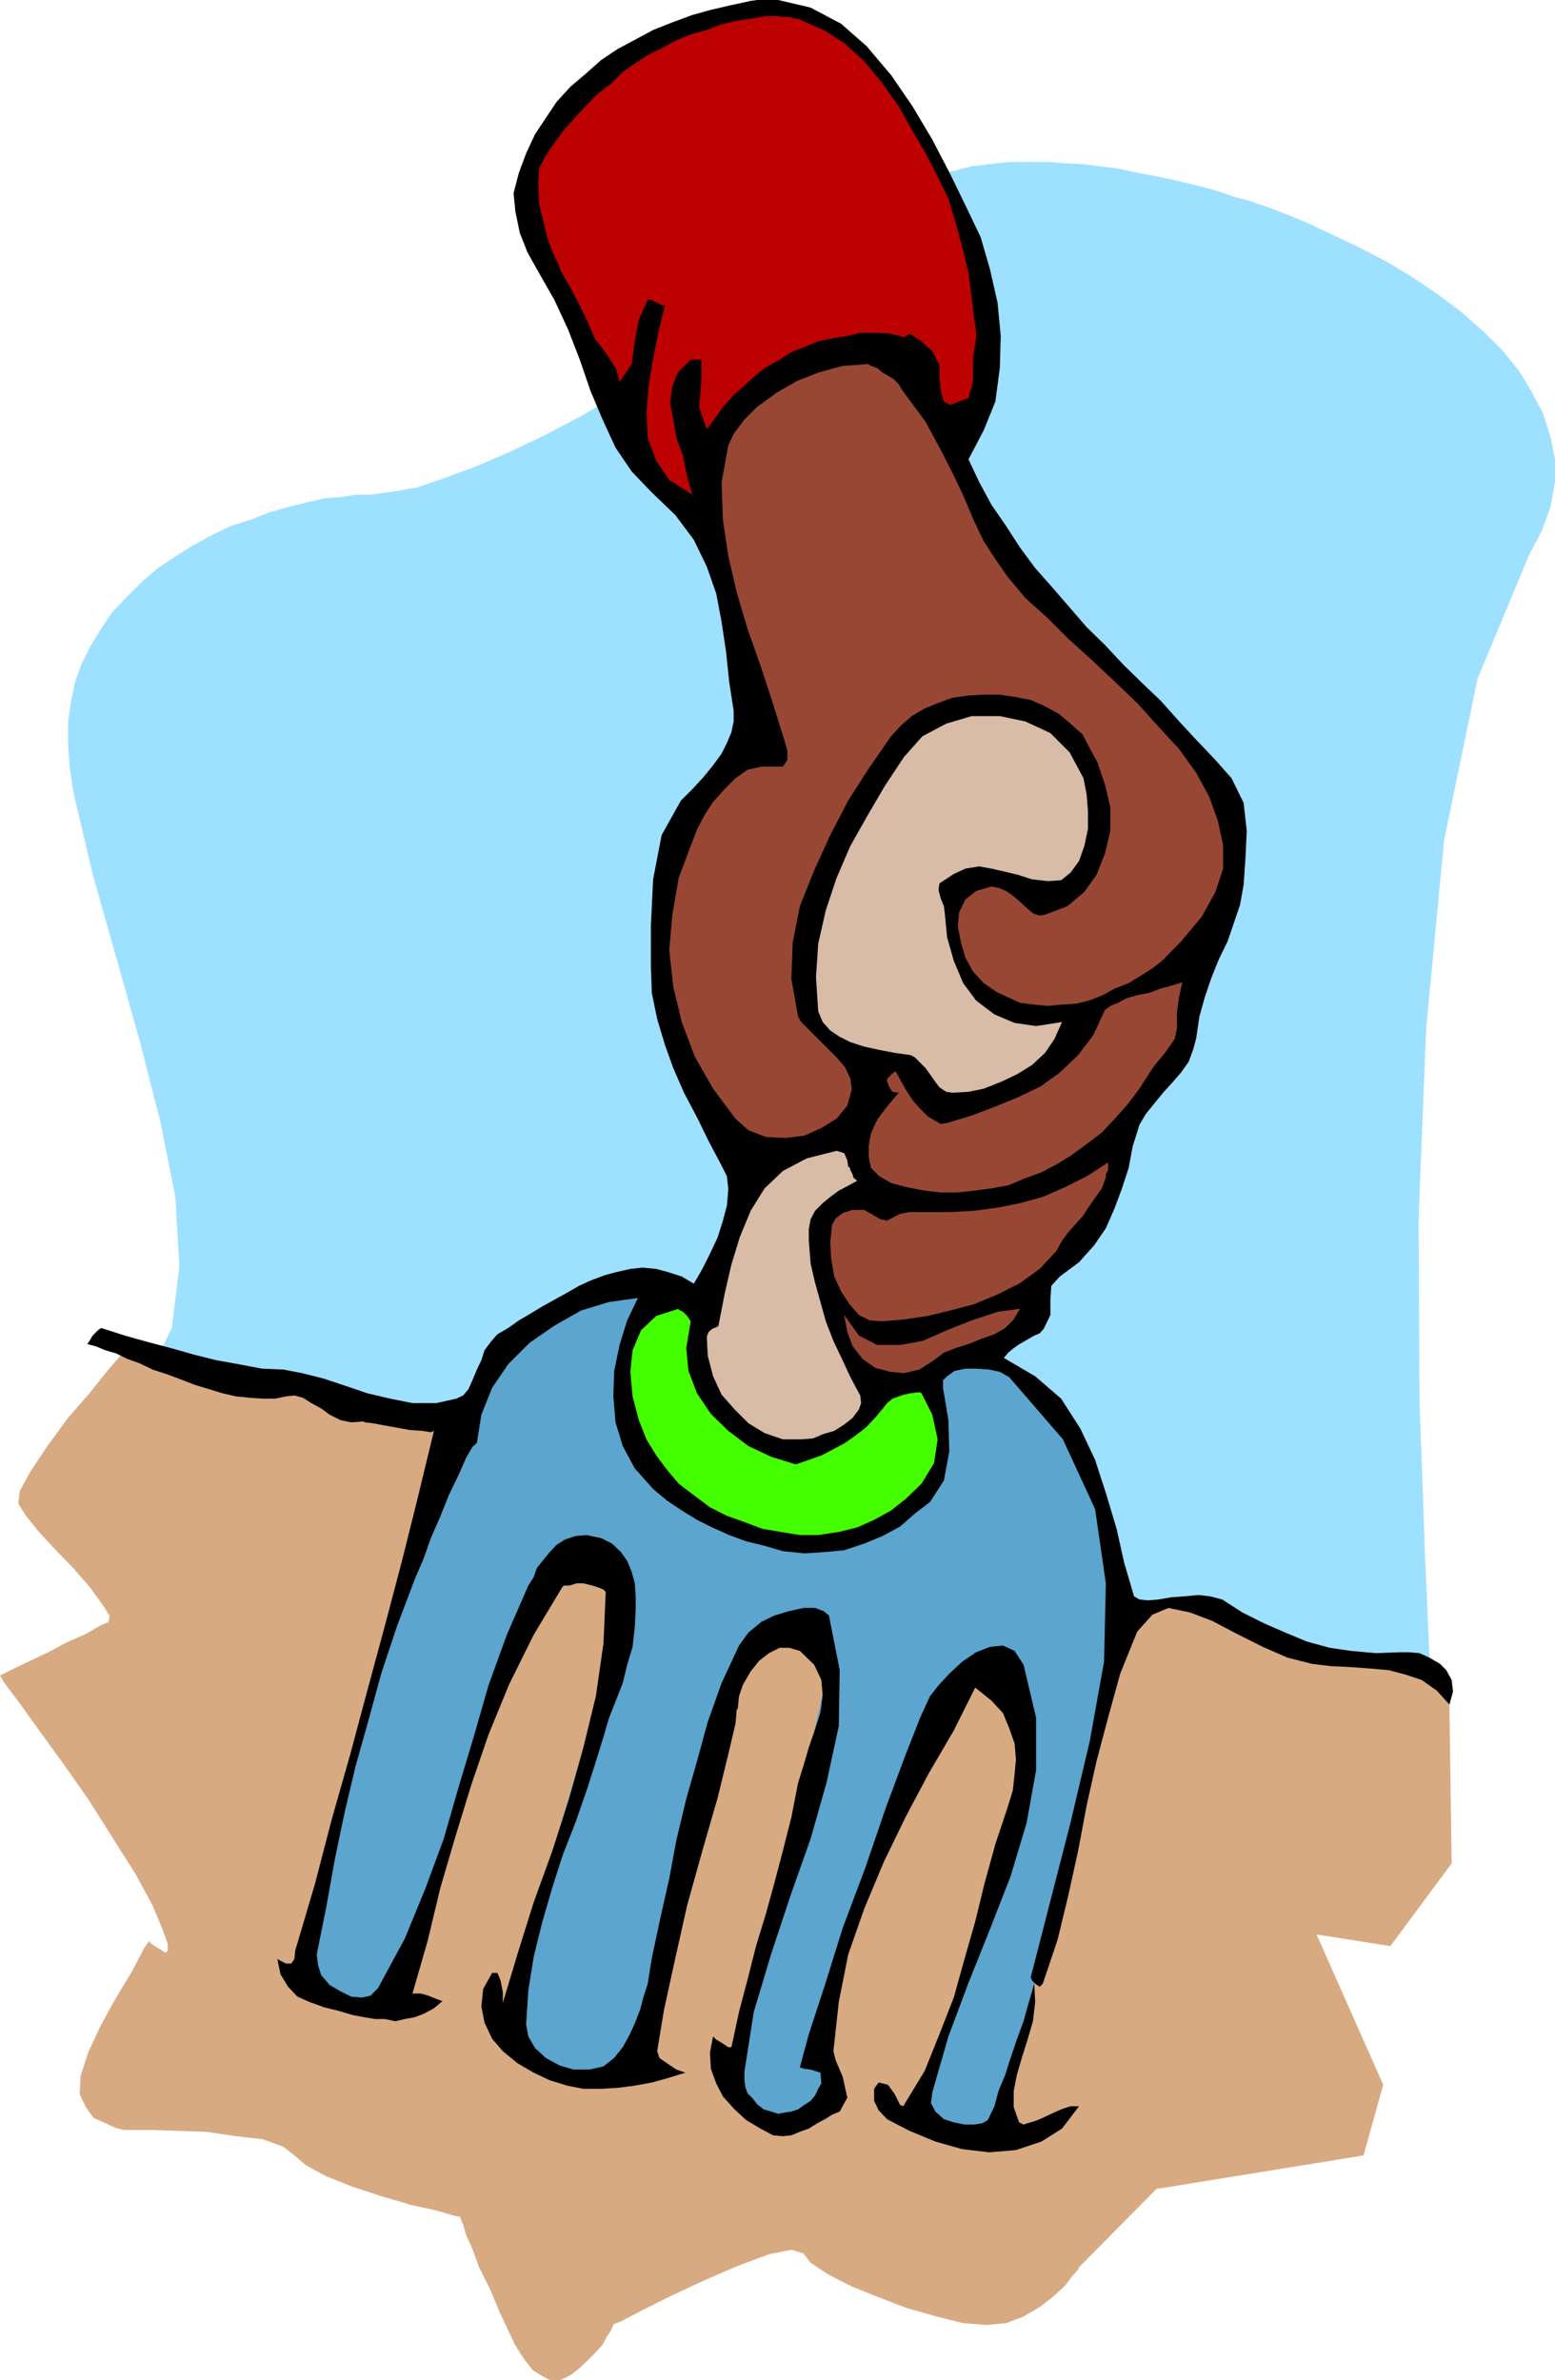
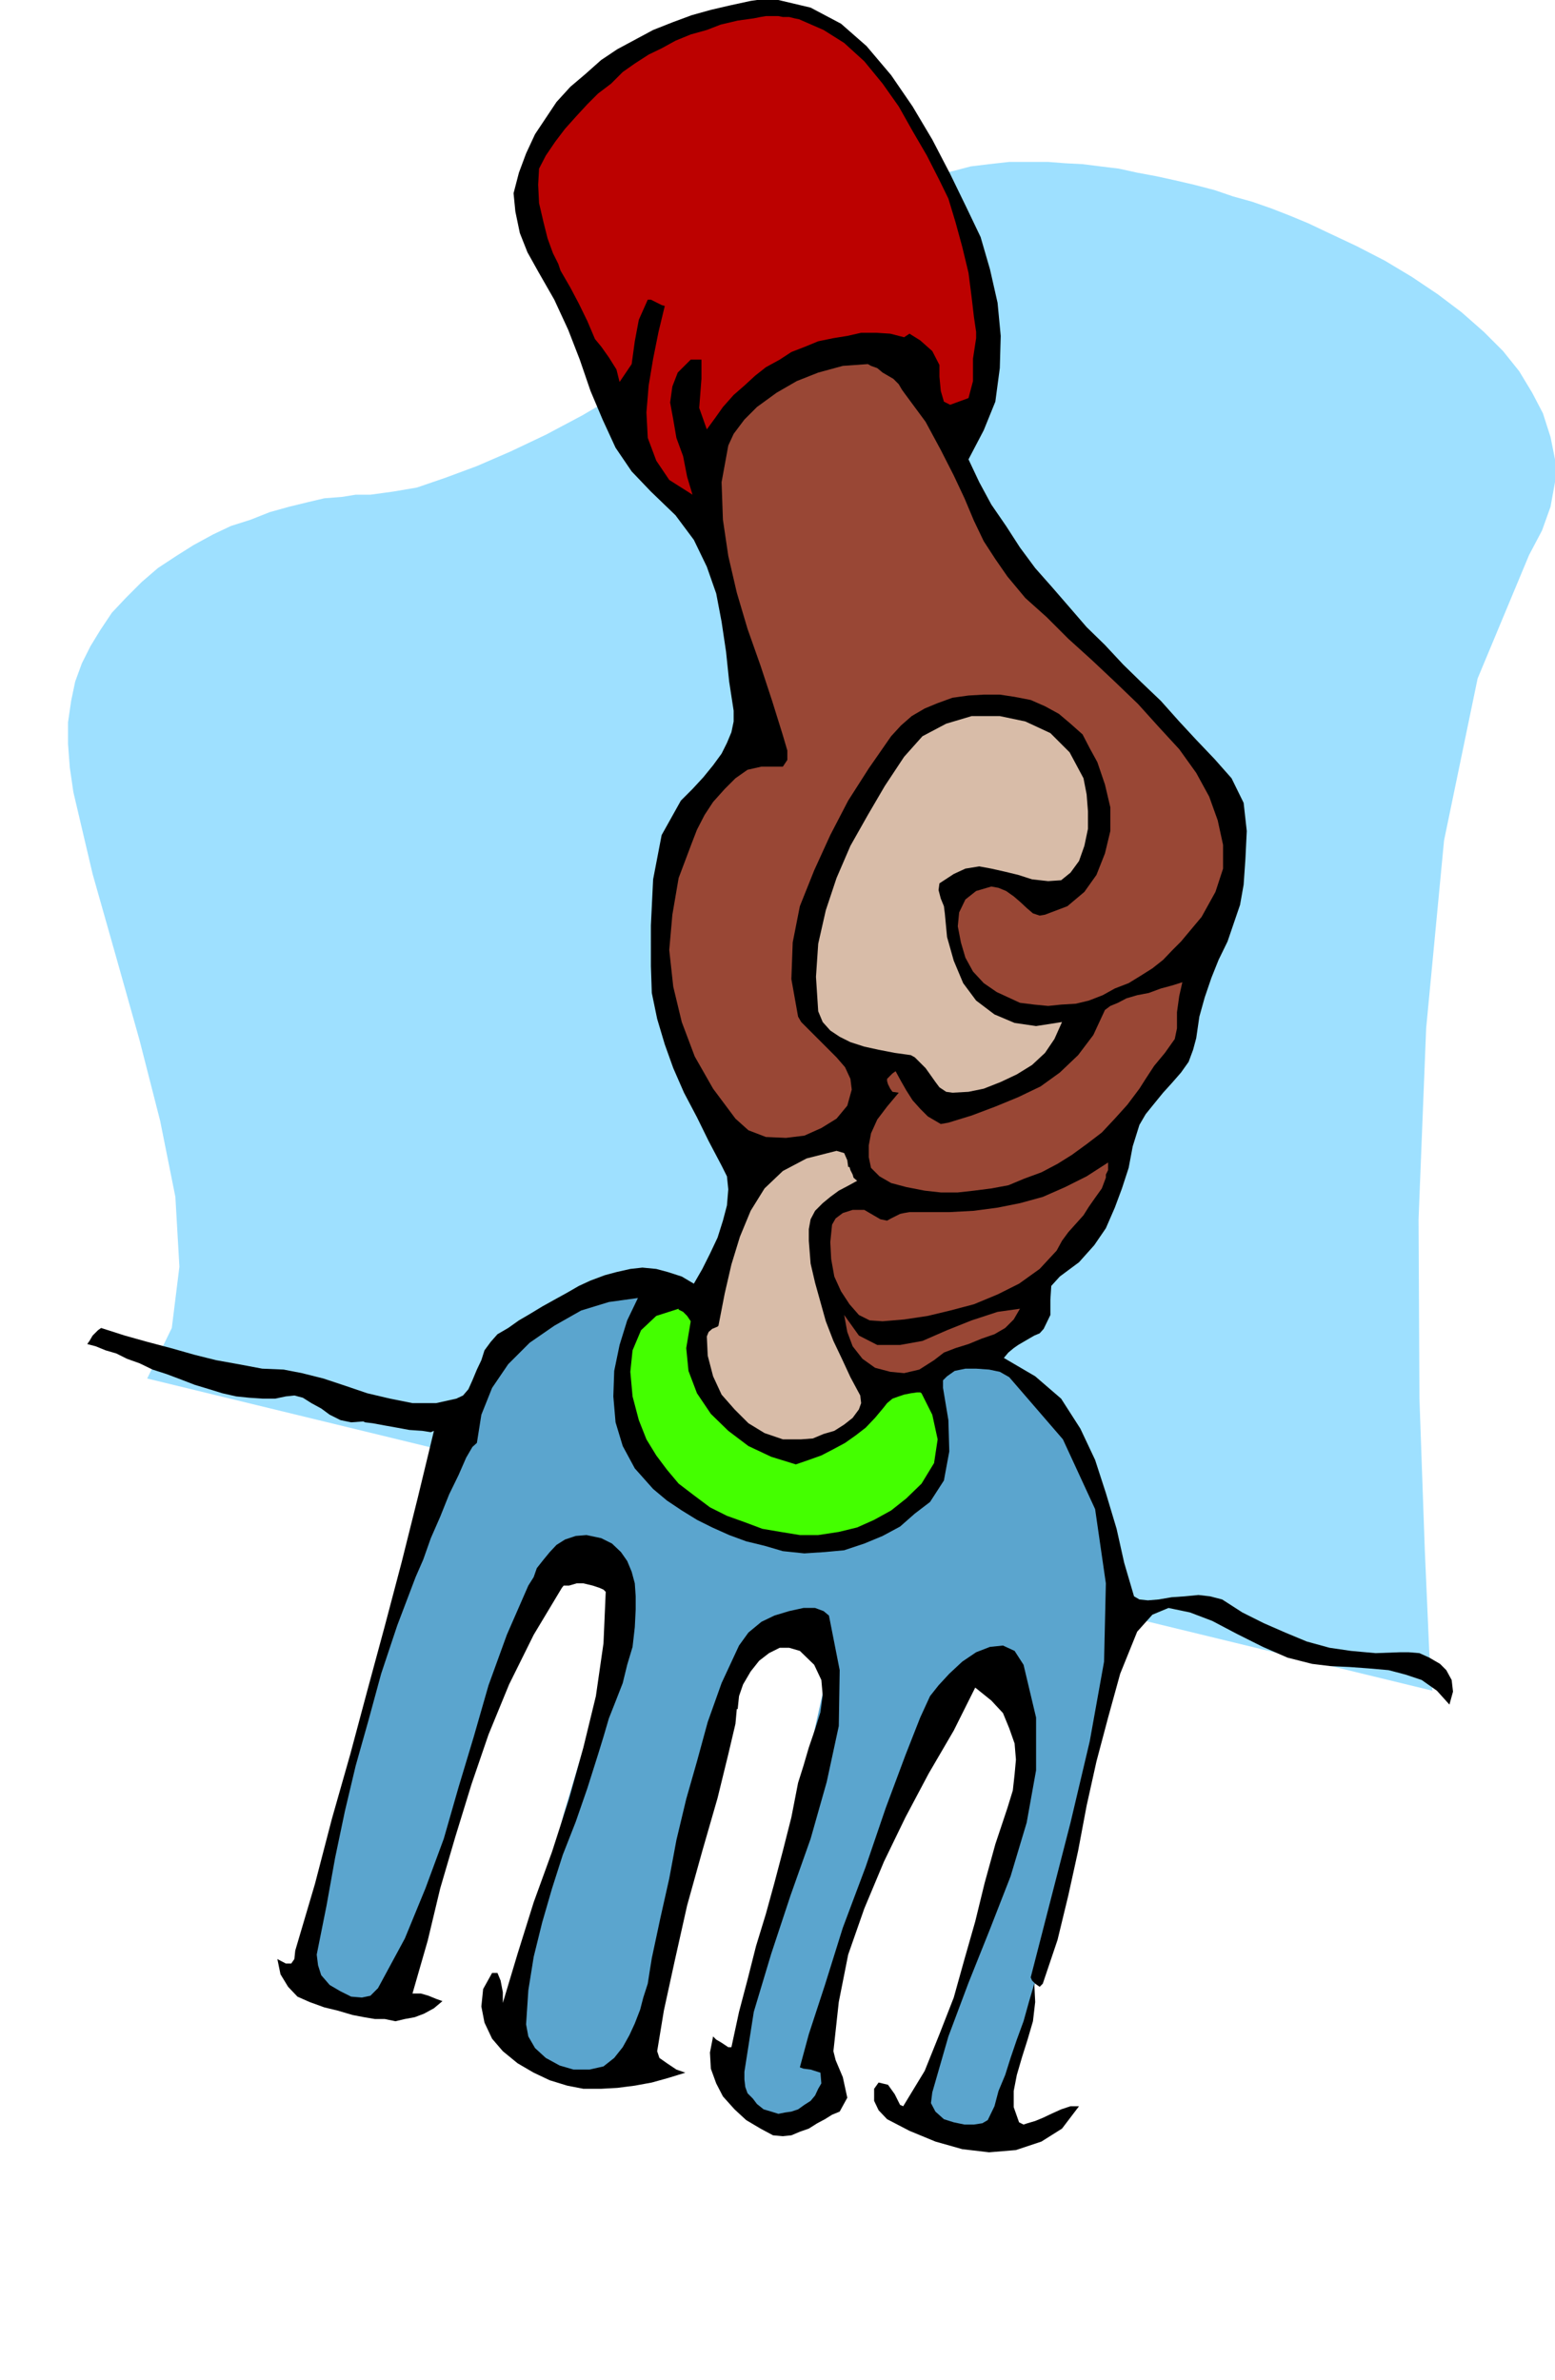
<svg xmlns="http://www.w3.org/2000/svg" width="347.602" height="532.102">
  <path fill="#9ee0ff" d="M32.902 308.203 320.203 378l-.703-8.598-1-22.8-1.2-33.899-.198-40.101 1.699-42.7 4-42 7.5-36.199 11.5-27.601 2.902-5.5 1.899-5.301 1-5.5v-5.098l-1-5-1.7-5.3L342.5 87.8l-2.898-4.8L336 78.5l-4.297-4.297-5-4.402-5.3-4-5.801-3.899-6-3.601L303.203 55l-6.8-3.2-4-1.898-4.102-1.699-4.098-1.601-4.3-1.5-4.301-1.2L271.5 42.5l-4.598-1.2-4.3-1-4.102-.898-4.297-.8-4.101-.899-4.102-.5-4-.5-3.898-.203-3.801-.297h-8.7l-4.5.5-4.101.5-3.797 1-3.902.899-3.301 1.5-2.898 1.601-2.7 2-6.199 5.5L187.5 55l-7.5 5.703-7.898 5.797L164 72l-8.2 5.8-8.597 5.2-8.402 4.8-8.7 5.102L122 97.203 114 101l-7.398 3.203-7 2.598L93.203 109l-5.3.902-5.102.7H79.5l-3.098.5-3.902.3-3.797.899-4.101 1L60.3 114.5l-4.3 1.703-4.398 1.399-4 1.898-4.399 2.402-3.8 2.399L35.3 127l-3.598 3.102-3.601 3.601L25 137l-2.598 3.902-2.199 3.598-1.902 3.8-1.5 4.102-.899 4.301-.699 4.797v4.8l.399 5.302.8 5.5 4.301 18.3 5.297 18.7 5.203 18.5 4.598 18 3.402 17 .899 15.601-1.7 13.7-5.5 11.3" />
-   <path fill="#d8aa82" d="m28.102 301.902 227.8 57.399 9.801-.5 26.7 10.8 26.8 2.399 4.797 9.102.5 35.5-13.7 18.5-16.5-2.602 14.903 33.602-4.402 15.8-46.301 7.5-17.297 17.5-.203.5-1.398 1.598-1.5 2-2.602 2.402-3.098 2.399-3.601 2.101-3.899 1.5-4.3.399-5.301-.399-6-1.5-6.7-1.902-6.199-2.398-6-2.399-5.101-2.601-4.098-2.7-1.601-2.101-2.7-.801-5 1-7 2.602-7.402 3.199-7.7 3.601-6.198 3.098-4.602 2.402-1.7.7-.198.199-.5 1.199-1 1.5-.899 1.703-1.703 1.899-1.7 1.699-1.698 1.601-1.899 1.5-.902.5-1.5.7h-2.399l-1.902-1-1.898-1.2-1.899-2.402-2-3.098-3.3-7-2.403-5.699-2.398-4.8-1.5-4.102-1.399-3.098-.703-2.402-.5-1.2-.2-.5-1.198-.199-4.102-1.199L92 493l-6.797-2-6.402-2.098-6-2.402-4.399-2.398-2.601-2.2L63.402 480l-4.601-1.7-6-.698-6.899-1-6.5-.2-5.8-.199h-6l-1.899-.5-2.101-1-2.7-1.203-1.699-2.398-1.402-2.899.199-4 1.703-5.3 2.7-5.801L25 448.3l2.402-4.098 2.2-3.601 1.601-3.102 1-1.898.7-1 .5-.7.199.5 1 .7 1.199.699 1.199.8.5-.5v-1.5l-1.2-3.3-2.197-5.3-3.801-7L25 410.602l-5.297-8.399L14 394.102l-5.598-7.7-4.3-6L1 376.301l-1-1.7.8-.398L3.204 373l3.598-1.7 4-1.898 4.101-2.199 4.301-1.902 2.899-1.7 2.199-1 .199-1.398-1.7-2.601L20.204 355l-3.8-4.398-3.903-4-3.797-4.102-2.902-3.598-1.7-2.699.301-2.8L6.801 329l3.8-5.7 4.602-6.3L20 311.5l4-5 2.902-3.398 1.2-1.2" />
  <path fill="#5ba5ce" d="M149.602 286.8H144.8l-2.899.2-2.699.3-3.3.903-3.403 1-3.598 1.7-3.8 1.898-3.899 2.402-3.601 3.399-3.602 3.601-3.598 4.5-3.3 5.297-2.7 6.203-5.699 15.2-6.3 17.5-6.2 19.199-5.8 18.898-5.2 18.3-4.101 15.802-2.399 12.3L68 443l1.402 3.602 2.899 2 3.3.199 3.899-1 3.8-1.2L86.704 445l2.399-1.2.898-.5 1-3.898 2.902-9.8 4.301-14.2 5.297-16.5 5.3-16.601 5.7-15.098 5.3-11.3 4.302-5.301 3.601-1.602 3.399-.297 2.898.5 2.602 1 1.898 1.399 1.203 1.898.5 1.703-.203 1.7-1.5 5.3-3.297 11-4.101 15.399-5.102 17-4.5 17.3-4.098 14.598-2.902 10.3-.898 4.102.398.7 1.5 2.199 2.102 2.902 3.398 2.899 3.8 2.398 4.802 1.203 6-.8 6.5-2.602.699-3.801 2-10.398 2.8-14.801 4.102-17.098L156.5 397l5.8-15.898 6.2-12.5 7-6.899 9.3 12.899L164 468l.402.5 1.7 1.703 2.199 1.899 2.902 1.699 3.297.699 3.602-.5 3.898-2.398 3.602-5-1.7-8.399.5-2.902 1.399-7.5L188.203 437l3.598-12.898 4.601-13.899 5.7-13.703 7-12.297 8.101-9.3.797.199 1.902.5 2.899 1.699 2.601 2.902 2.2 3.797 1.398 5.8v6.903l-1.898 9.598-.7 2.902-2.199 6.7L220.801 426 217 437.5l-3.598 11.8-3.601 10.802-2.399 7.898-1.402 4.102.203.5 1.399 1.199L209.3 475l2.402 1.402 3.098 1.2 3.199.199 3.8-.399 3.802-2-1.899-1.199L250.8 365.301v-2.7l-.399-6.898-1.5-10.101L246 334.3l-4.797-11.5-6.902-9.801-10.098-7-13.402-2.398-7.5-.5-6.899-.2-6.5-.699-5.8-1.203-5.5-1.2-5-1.5-4.602-1.398-4.098-1.699-3.601-1.402-2.899-1.5-2.601-1.7-2.399-1.199-1.699-.902-.902-1-1-.5-.2-.2" />
  <path d="M120.3 60.703 123.903 67 127 73.703l2.602 6.7 2.398 7 2.703 6.398 2.899 6.3 3.601 5.301 4.297 4.5 5.5 5.301 4.102 5.5 2.898 6 2.102 6L161.3 139l1 6.703.699 6.7 1 6.5v2.398l-.5 2.402-1 2.399-1.2 2.398-1.898 2.602-2.199 2.699-2.402 2.601-2.598 2.598-4.3 7.703-1.903 9.899-.5 10.3V216l.203 6 1.2 5.8 1.699 5.7 1.898 5.3 2.402 5.5 2.899 5.5 2.601 5.302 2.899 5.5 1.2 2.398.3 2.902-.3 3.598-.898 3.402-1.2 3.801-1.699 3.598-1.703 3.402-1.898 3.297-2.7-1.598-3.101-1-2.598-.699-3.101-.3-2.7.3-3.101.7-2.598.699L132 286.3l-2.598 1.199-2.601 1.5-2.899 1.602-2.699 1.5-2.8 1.699-2.403 1.402-2.398 1.7-2.399 1.398-1.5 1.699-1.402 1.902-.7 2.2-1 2.101-1 2.399-.898 2L103.5 312l-1.5.703-4.5 1h-5.297l-5-1-5.101-1.203-5-1.7-4.801-1.597L67.5 307l-4.098-.797-4.8-.203-5.301-1-5-.898-4.801-1.2-5.297-1.5-5.3-1.402-5-1.398-5.301-1.7-.7.5-1.199 1.2L20 299.8l-.5.699 1.902.5 2.2.902 2.398.7 2.402 1.199 2.801 1 2.899 1.402 3.101 1 3.2 1.2 3.097 1.199 3.3 1 2.903.898 3.098.703 2.902.297 3.098.203H61.5l2.402-.5 1.899-.203 1.902.5 1.899 1.203 2.199 1.2 1.902 1.398 2.399 1.199 2.398.5 2.703-.2.399.2 1.699.203 2.699.5 2.8.5 2.7.5 2.902.2 1.899.3.699-.3-3.598 14.898-3.601 14.402-3.801 14.4L82.102 378 78.3 392.203l-4.098 14.399-3.8 14.601L66 436.102 65.8 438l-.698 1h-1.2L62 438l.703 3.402 1.7 2.801 2.097 2.2 2.703 1.199L72.5 448.8l2.902.699 3.399 1 2.601.5 2.399.402H86l2.402.5 2.098-.5 2.203-.402 2.098-.797L97 449l1.902-1.598-1.402-.5-1.7-.699-1.698-.5h-1.899l3.399-11.8 2.8-11.7 3.399-11.601 3.601-11.7 3.801-11.101 4.598-11.2 5.5-11.101 6.3-10.5.399-.5h1.203l1.7-.5h1.5l2.097.5 1.5.5.902.402.5.5-.5 11.5-1.699 11.801-2.8 11.5-3.2 11.5-3.8 11.797-4.102 11.3-3.598 11.5-3.3 11v-2.398l-.5-2.601-.7-1.7H110l-2 3.602-.398 3.899.699 3.601 1.699 3.598 2.402 2.8 3.301 2.7 3.598 2.101 3.601 1.7 3.899 1.199 3.601.699h4l3.598-.2 3.902-.5 3.801-.698 3.598-1 3.902-1.2-2-.699-2.101-1.402-1.7-1.2-.5-1.5 1.5-9.101 2.399-11 2.8-12.5L157 413.8l3.402-11.8 2.399-9.797 1.601-6.8.301-3.301h.2l.3-2.899.899-2.601 1.699-2.899 1.902-2.402 2.2-1.7 2.398-1.199h2.101l2.399.7 3.199 3.101 1.602 3.399.3 3.398-.5 3.8-1.199 3.802-1.402 4.101-1.2 4.098-1.199 3.8-1.5 7.7-1.902 7.5-1.898 7.199-1.899 6.902-2.203 7.2-1.898 7.5-1.899 7.199-1.703 7.902h-.7l-1.5-1-1.198-.703-.7-.7-.699 3.602.2 3.598 1.199 3.3 1.5 2.903 2.601 2.899 2.598 2.398 3.199 1.902 2.8 1.5 2.2.2 1.902-.2 1.899-.8 2-.7 1.902-1.199 1.7-.902 1.597-1 1.703-.7 1.7-3.101-1-4.598-1.602-3.8-.5-2 1.199-11L189.602 437l3.601-10.297 4.399-10.5 4.8-9.902 5.2-9.801 5.601-9.598 4.797-9.601 3.602 2.902 2.601 2.797 1.399 3.402 1.199 3.399.3 3.601-.3 3.301-.399 3.598-1.199 3.902-2.703 8.098-2.398 8.699-2.102 8.602-2.398 8.398-2.399 8.602L210 454.8l-3.297 8.2-4.8 7.902-.7-.3-1.203-2.399-1.5-2.101-2.098-.5-1 1.398v2.703l1 2.098 1.899 2 5 2.601 5.8 2.399 6 1.699 6 .703 6-.5 5.7-1.902 4.601-2.899 3.801-5h-1.902l-2.098.7-2.203 1-1.898.898-1.7.703-1.699.5-.902.297-1-.5-1.2-3.398V467.5l.7-3.598 1.199-4.101 1.203-3.801 1.2-4.098.5-4.3-.2-4.102-1.203 4.102-1.2 4.3-1.5 4.098-1.398 4.102-1.199 3.8-1.5 3.598-.902 3.402-1.5 3.098-1.2.703-1.898.297h-2.101l-2.399-.5-2.203-.7-1.898-1.698-1-1.899.3-2.402L212 455.3l4.5-12 4.8-12 4.602-11.801 3.598-12 2.102-11.7V384l-2.801-11.797-2-3.101-2.598-1.2-2.902.301-3.098 1.2-3.101 2.097-2.899 2.703-2.402 2.598-1.899 2.402-2.199 4.797-3.3 8.402L198 404.203l-4.5 13.2L188.402 431l-4 12.8-3.601 11-2 7.403.8.297 1.602.203 2.2.7.199 2.398-.7 1.199-.699 1.5-1 1.203-1.402.899-1.399 1-1.5.5-1.402.199-1.5.3-1.598-.5-1.699-.5-1.5-1.199-.902-1.199-1.2-1.203-.5-1.398-.199-1.7v-1.699l2.098-13.402 3.902-13 4.301-13 4.5-12.7 3.598-12.699 2.699-12.5.203-12.5-2.402-12.199-1.2-1-1.898-.703h-2.601l-3.2.703-3.3 1-2.899 1.399-2.902 2.398-2.098 2.902-3.902 8.399-3.098 8.699-2.402 8.8-2.399 8.403-2.199 9.2-1.601 8.597-2 8.902-1.899 8.899-.5 3.101-.402 2.598-1 3.102-.7 2.699-1.199 3.101-1.199 2.598-1.5 2.703-1.902 2.399-2.399 1.898-3.101.703h-3.598l-3.101-.902-3.102-1.7-2.398-2.199-1.5-2.601-.5-2.7.5-7.601 1.199-7.5 1.902-7.7 2.2-7.597 2.398-7.5 2.902-7.402 2.598-7.5 2.402-7.598 1.2-3.902 1.199-4.098 1.5-3.8 1.601-4.102 1-4.098 1.2-4 .5-4.402.199-4v-2.899l-.2-2.902-.699-2.598-1-2.402-1.402-2-2-1.898-2.399-1.2-3.3-.699-2.399.2-2.402.8-1.899 1.2-1.5 1.597-1.402 1.703-1.5 1.899-.7 2-1.198 1.898-4.801 11-4.098 11.3-3.3 11.5-3.403 11.302-3.297 11.5-4.101 11.101-4.602 11.2-6 11.097-1.7 1.703-1.898.399-2.402-.2-2.398-1.199-2.399-1.402-1.902-2.2-.7-2.199-.3-2.402L73 426l1.902-10.598 2.2-10.5 2.398-10.101 2.902-10.301 2.801-10.297 3.598-10.8 4.101-10.801 1.7-3.899 1.699-4.8 2.101-4.801 2-5 2.098-4.301 1.703-3.899 1.399-2.402 1-.898 1-6.301 2.398-6 3.602-5.301 4.8-4.797 5.5-3.8 6-3.403 6.2-1.898 6.5-.899-2.399 5-1.703 5.5-1.2 5.797-.198 5.703.5 5.797 1.601 5.3 2.7 5 4.097 4.602 3.102 2.598 3.3 2.203 3.399 2.098 3.402 1.699 3.797 1.703 3.8 1.399 4.102 1L175 346.8l4.8.5 4.602-.301 4.301-.398 4.5-1.5 4.098-1.7 3.902-2.101 3.297-2.899 3.402-2.601L211 331l1.203-6.5-.203-7-1.2-7.2v-1.698l.903-.899 1.7-1.203 2.398-.5h2.402l2.899.203 2.398.5 2.102 1.2 12 13.898 7.199 15.601L247.203 354l-.402 17.5-3.2 17.8-4.3 18.2-4.5 17.5-4.399 17.102.301.699.7.699 1 .703.699-.703 3.3-9.797 2.399-9.902 2.199-10 1.902-10.098 2.2-9.902 2.601-9.801 2.7-9.797 3.8-9.402 3.399-3.801 3.601-1.5 4.797 1 5 1.902 5.5 2.899 5.8 2.902 5.5 2.399 5.5 1.398 4.102.5 4.301.203 4.098.297 4.601.402 3.801 1 3.598 1.2 3.402 2.398 2.797 3.102.8-2.899-.3-2.601-1.2-2.2-1.398-1.402-2.402-1.398-2.2-1-2.398-.2H313l-5.5.2-5.5-.5-4.797-.7-5.101-1.402-4.801-2-4.801-2.098-4.797-2.402-4.5-2.898-2.703-.7-2.598-.3-3.101.3-2.899.2-2.902.5-2.398.199-1.899-.2-1.203-.699-2.2-7.5-1.698-7.601-2.399-8-2.402-7.399-3.301-7-4.297-6.699-5.8-5-7-4.101 1-1.2 1.199-1 1-.699L228.8 300l1.199-.7 1.203-.698 1.2-.5.898-1 1.5-3.102v-3.398l.2-3.102 1.902-2.098 4.301-3.199 3.399-3.8 2.601-3.801 2-4.602 1.598-4.297 1.5-4.601.902-4.801 1.5-4.801 1.399-2.398L257.8 247l2.199-2.7 1.902-2.097 2.098-2.402 1.703-2.399 1-2.699.7-2.601.699-4.801L269.3 223l1.5-4.398 1.601-4 2-4.102 1.399-4.098 1.402-4.101.797-4.5.402-5.801.301-6.2-.703-6.3-2.7-5.5-3.8-4.297-4.098-4.3-3.8-4.102-4.102-4.598-4.297-4.101-4.101-4-4.102-4.399-4.098-4-3.8-4.402-3.899-4.5-3.8-4.301-3.403-4.598-3.098-4.8-3.3-4.801-2.7-5-2.402-5.098 3.402-6.5 2.598-6.402 1-7.5.203-7.2-.703-7.398-1.7-7.5L219.204 53 216 46.3l-3.598-7.398-4-7.699L204 23.801l-4.797-7-5.5-6.5-5.703-5-6.797-3.598L174 0h-4.797l-1.402.203-4.598 1-4.3 1-4.301 1.2L150.3 5 146 6.703l-4.098 2.2L138 11l-3.598 2.402-3.601 3.2-3.301 2.8-3.098 3.399L122 26.402 119.602 30l-2 4.3L116 38.603l-1.2 4.601.403 4.098 1 4.8 1.7 4.301 2.398 4.301" />
  <path fill="#994735" d="m225.203 128.902 4 4.801L234 138l4.8 4.8 5.302 4.802 5.101 4.8 5.2 5L259 162.5l4.602 5 3.8 5.3 2.899 5.302 1.902 5.3 1.2 5.5v5.301l-1.7 5.2-3.101 5.597-4.602 5.5-1.898 1.902-2.102 2.2-2.398 1.898-2.7 1.703-2.601 1.598-3.098 1.199-2.703 1.5-3.098 1.203-2.902.7-3.297.199-2.902.3-3.098-.3-3.203-.399-2.598-1.203-2.601-1.2-2.899-2-2.402-2.597-1.7-3.101-1-3.399-.698-3.601.3-3.102 1.399-2.898 2.402-1.899 3.399-1 1.601.297 1.7.703 1.699 1.2 1.398 1.199 1.5 1.398 1.402 1.203 1.5.5 1.2-.203 5-1.898 3.8-3.2 2.7-3.8L247 190.8l1.203-5v-5.3L247 175.402l-1.7-5-1.698-3.101-1.602-3.098-2.7-2.402-2.597-2.2-3.101-1.699-3.2-1.402-3.601-.7-3.301-.5h-3.598l-3.402.2-3.598.5-3.3 1.203-2.899 1.2-2.902 1.699-2.399 2.101-2.199 2.399-5 7.199-4.601 7.199-4 7.703-3.602 7.899-3.2 8-1.597 8.101-.3 8.2 1.5 8.398.699 1.199 1.699 1.703 1.902 1.899 2.098 2.101 2.199 2.2 1.902 2.199 1.2 2.601.3 2.399-1 3.601-2.402 2.899-3.398 2.101-3.801 1.7-4.098.5-4.5-.2-3.902-1.5-2.899-2.601-5-6.7-4.101-7.199-2.899-7.703-1.902-7.898-.898-8.2.699-7.902 1.402-8.2 2.899-7.698 1.199-3.102 1.699-3.297 1.902-2.902 2.598-2.899 2.402-2.402 2.7-1.898 3.101-.7H175l1-1.5v-2.101l-1-3.399-2.398-7.699-2.602-7.902-2.898-8.2-2.399-8.101-1.902-8.2-1.2-8.097-.3-8.402 1.5-8.2L164 97l2.402-3.2 2.801-2.8 4.399-3.2 4.5-2.597 4.8-1.902 5.5-1.5 5.598-.399.703.399 1.399.5 1.199 1L198.5 84l1.203.703 1.2 1.2.699 1.199.5.699 4.8 6.5 3.399 6.3 2.902 5.7 2.399 5.101 2.101 5 2.2 4.598 2.597 4 2.703 3.902" />
  <path fill="#994735" d="m262.602 232.3-2.2 3.102-2.402 2.899-1.898 2.902-1.399 2.2L252 247l-2.797 3.102-2.902 3.101-3.399 2.598-3.3 2.402-3.2 2-3.601 1.899L229 263.5l-3.598 1.5-3.8.703-3.899.5-3.601.399H210.3l-3.598-.399-4.101-.8-3.399-.903-2.601-1.5-1.899-1.898-.5-2.399v-2.601l.5-2.7 1.399-3.101 2.199-2.899 2.601-3.101-1.402-.2-.5-.699-.5-1-.2-.699v-.5l.7-.703.5-.5.703-.5 1.2 2.203 1.199 2.098L204 246l1.703 1.902 1.7 1.7 1.699 1 1.199.699L212 251l5.203-1.598 5.297-2 5.102-2.101 5-2.399 4.3-3.101 4.098-3.899 3.402-4.5 2.598-5.601 1.203-.899 1.7-.699 1.898-1 2.402-.703 2.598-.5 2.699-1 2.602-.7 2.199-.698-.7 3.101-.5 3.598v3.601l-.5 2.399" />
  <path fill="#994735" d="m247.203 263.3-.902 2.403-1.5 2.098-1.399 2-1.199 1.902-1.703 1.899-1.7 1.898-1.398 1.902-1.199 2.2-3.8 4.101L227.8 287l-4.8 2.402-5.297 2.2-5.3 1.398-5 1.203-5.301.797-4.801.402-2.899-.199L192 294l-2.098-2.398-1.902-2.899-1.5-3.3-.7-3.903-.198-3.797.398-3.902.8-1.399 1.602-1.199 2.2-.703h2.601l1.2.703 2.398 1.399 1.5.3.902-.5 2-1 .899-.199L203.3 271h8.902l5.5-.297L223 270l5-1 5.102-1.398 5-2.2 4.8-2.402 4.801-3.098v1.7l-.5 1v.699" />
  <path fill="#994735" d="m208.8 304.102-3.3 2.101-3.398.797-3.102-.297-3.398-.902-2.801-2-2.2-2.801-1.199-3.2-.699-3.8 3.297 4.602 4.102 2.101h5.101l5-.902 5.5-2.399 5.5-2.199 5.797-1.902 5-.7-1.398 2.399-1.899 1.902-2.402 1.399-2.899 1-2.902 1.199-2.898.902-2.602 1-2.2 1.7" />
  <path fill="#d8bca8" d="m211.203 204.203.5 5.297 1.5 5.3 2.098 5 2.902 3.903 4.098 3.098 4.5 1.902 4.8.7 5.801-.903-1.699 3.8-2.101 3.102-2.899 2.7-3.402 2.101-3.598 1.7-3.8 1.5-3.403.699-3.598.199-1.402-.2-1.5-1-.898-1.199-1.2-1.699-1-1.402-1.199-1.2-1.203-1.199-.898-.5-3.602-.5-3.598-.699-3.199-.703-3.101-1-2.399-1.2-2.101-1.398-1.7-1.902-1-2.398-.5-7.7.5-7.402 1.7-7.5 2.398-7.2 3.102-7.198 3.898-6.899 3.8-6.5 4.302-6.5 4.101-4.601 5.297-2.801 5.703-1.7h6.297l5.703 1.2 5.598 2.601 4.3 4.301 3.102 5.797.7 3.602.3 3.8v3.899l-.8 3.8-1.2 3.399-1.902 2.602-2.098 1.699-2.902.199-3.598-.398-3.101-1-2.899-.7-3.101-.699-2.7-.5-3.101.5-2.598 1.2L210 197.5l-.2 1.5.5 1.902.7 1.7.203 1.601M180.8 277.402l.403 5.098 1 4.3 2.399 8.602 1.699 4.399 1.902 4 1.899 4.101L192.3 312l.199 1.703-.5 1.399-1.398 1.898-1.899 1.5-2.203 1.402-2.398.7-2.399 1-2.601.199H175l-4.098-1.399-3.601-2.199-3.098-3.101-2.902-3.301-1.899-4.098-1.199-4.601L158 298.8l.402-1 .801-.7 1.2-.5.199-.199 1.398-7.199 1.5-6.5 1.902-6.203 2.399-5.797 3.101-5L175 261.8l5.3-2.801 6.7-1.7 1.703.5.7 1.602.199 1.5h.3l.2.7.5 1 .199.699.8.699-2.199 1.203-1.902 1-1.898 1.399-1.7 1.398-1.699 1.703-1 1.899-.402 2.199v2.601" />
  <path fill="#4f0" d="m177.902 327.402 2.899-1 2.8-1 2.7-1.402 2.601-1.398 2.399-1.7 2.199-1.699 2.102-2.203 2-2.398.699-.899 1.199-1 1.402-.5 1.2-.402 1.5-.301 1.398-.2h.703l.297.2 2.402 4.8 1.2 5.5-.801 5.302-2.801 4.601-3.398 3.297-3.399 2.703-3.8 2.098-3.801 1.699-4.102 1-4.598.703h-4.101l-4.301-.703-4.098-.7-4-1.5-3.902-1.398-3.797-1.902-3.601-2.7-3.399-2.597-2.601-3.101-2.399-3.2-2.203-3.601-1.7-4.301-1.398-5.297-.5-5.5.5-4.8 1.899-4.5 3.402-3.2 5-1.601v.199l1 .5.899.902.8 1.2-1 6 .5 5.097 1.899 5 3.101 4.602 3.899 3.8 4.5 3.399 5.101 2.402 5.5 1.7" />
  <path fill="#bc0100" d="m178.602 4.3 5.5 2.403 4.601 2.899 4.5 4.101 4.098 5 3.601 5.098L204 29.3l3.203 5.5L210 40.3l2 4.101 1.602 5.301 1.5 5.5L216.5 61l.703 5.5.5 4.3.5 3.403v1.399l-.703 4.601v5l-1 3.797-4.098 1.5-1.402-.7-.7-2.398-.3-3.199v-2.601l-1.598-3.102-2.699-2.398-2.402-1.5-1.2.8-3.101-.8-3.098-.2H192.5l-3.098.7-3.101.5-3.399.699L180 77.5l-3.098 1.203-2.601 1.7-3.098 1.699L168.801 84l-2.399 2.203L164 88.301 161.602 91l-1.7 2.402L158 96l-1.7-4.797.5-6.5v-4.3h-2.398L151.5 83.3l-1.2 3.101-.5 3.598.7 3.8.703 4.102 1.5 4.098.899 4.602 1.199 4-5.2-3.301-2.898-4.301-1.902-5.098-.301-5.699.5-6 1-6 1.203-6 1.399-5.8-.7-.2-1-.5L145.5 67h-.7l-2 4.5-.898 4.8-.699 5.102-2.703 4-.7-2.8-1.698-2.7-1.7-2.402L133 75.8l-1.7-4-1.898-3.898-1.902-3.601-2.2-3.801-.5-1.5-1.198-2.398-1.2-3.301-.902-3.598-1-4.3-.2-4.102.2-3.598 1.5-2.902 2.102-3.098 2.199-2.902 2.601-2.899 2.399-2.601 2.402-2.399 2.899-2.199 2.601-2.601 2.7-1.899 3.097-2 2.902-1.402L151 9.1l3.402-1.398 3.598-1 3.102-1.203 3.8-.898 3.598-.5L170 3.8l1.203-.2H174l1 .2h1.402l1.2.3 1 .2" />
</svg>